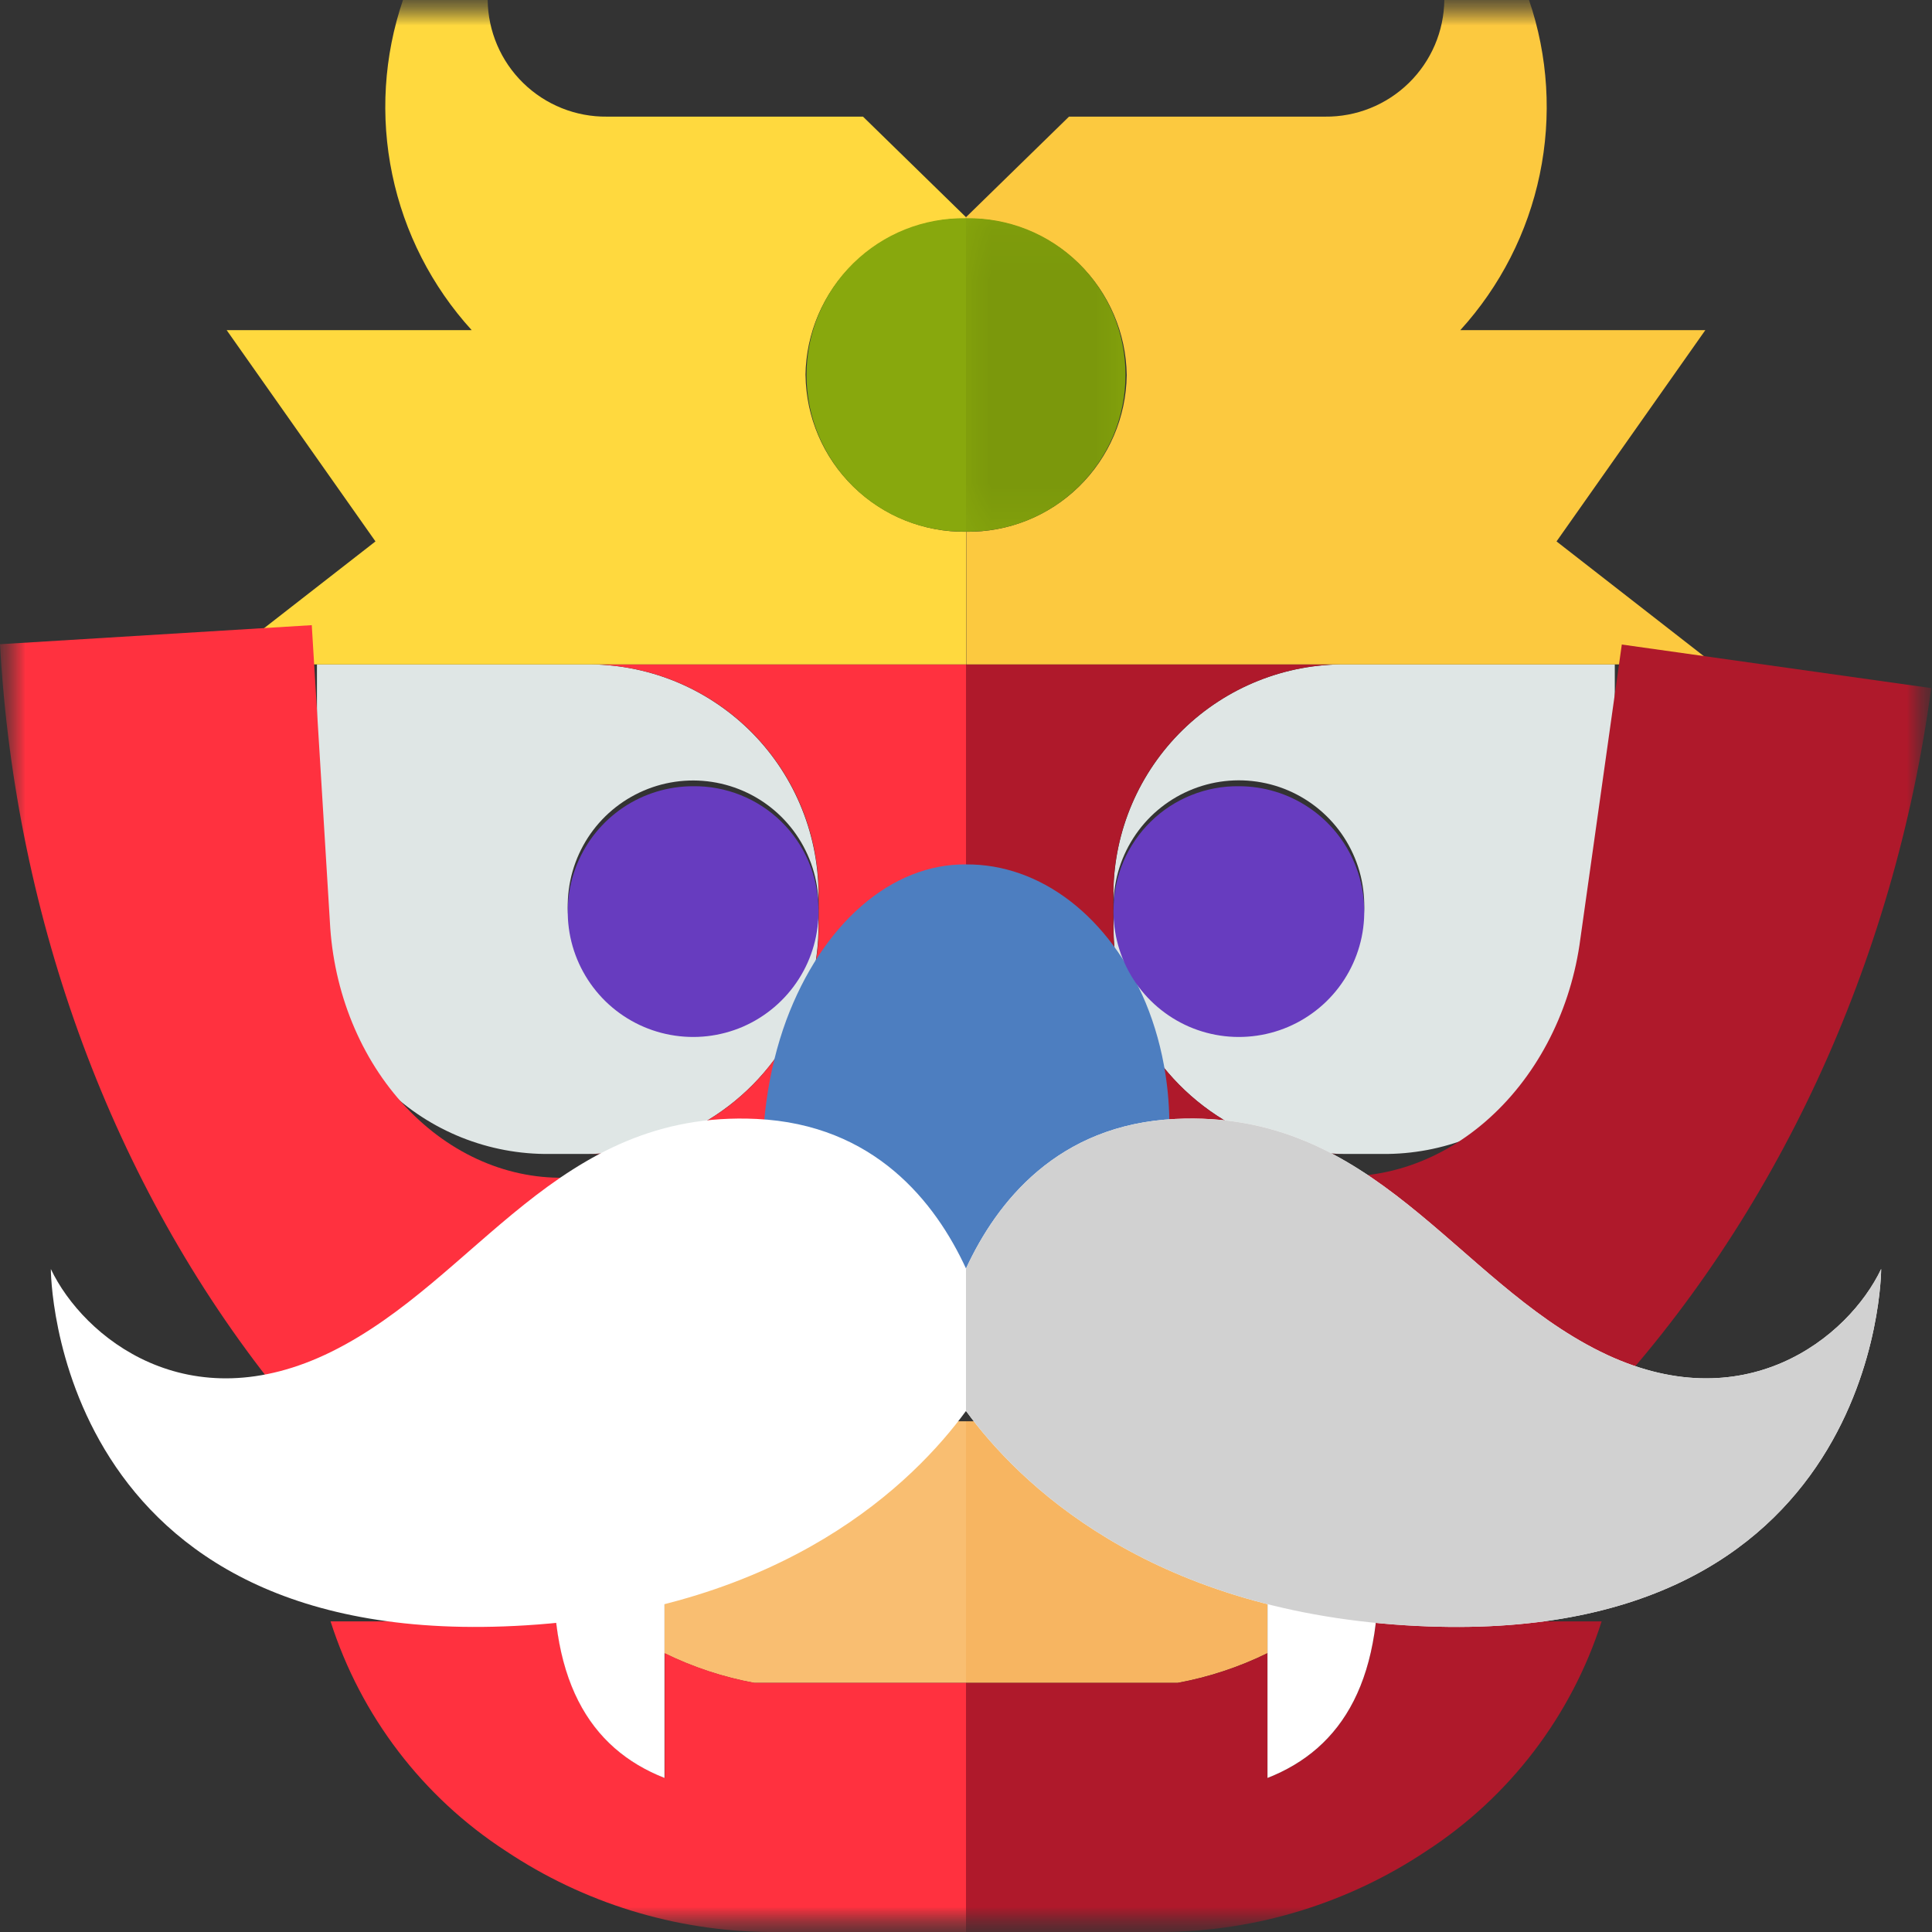
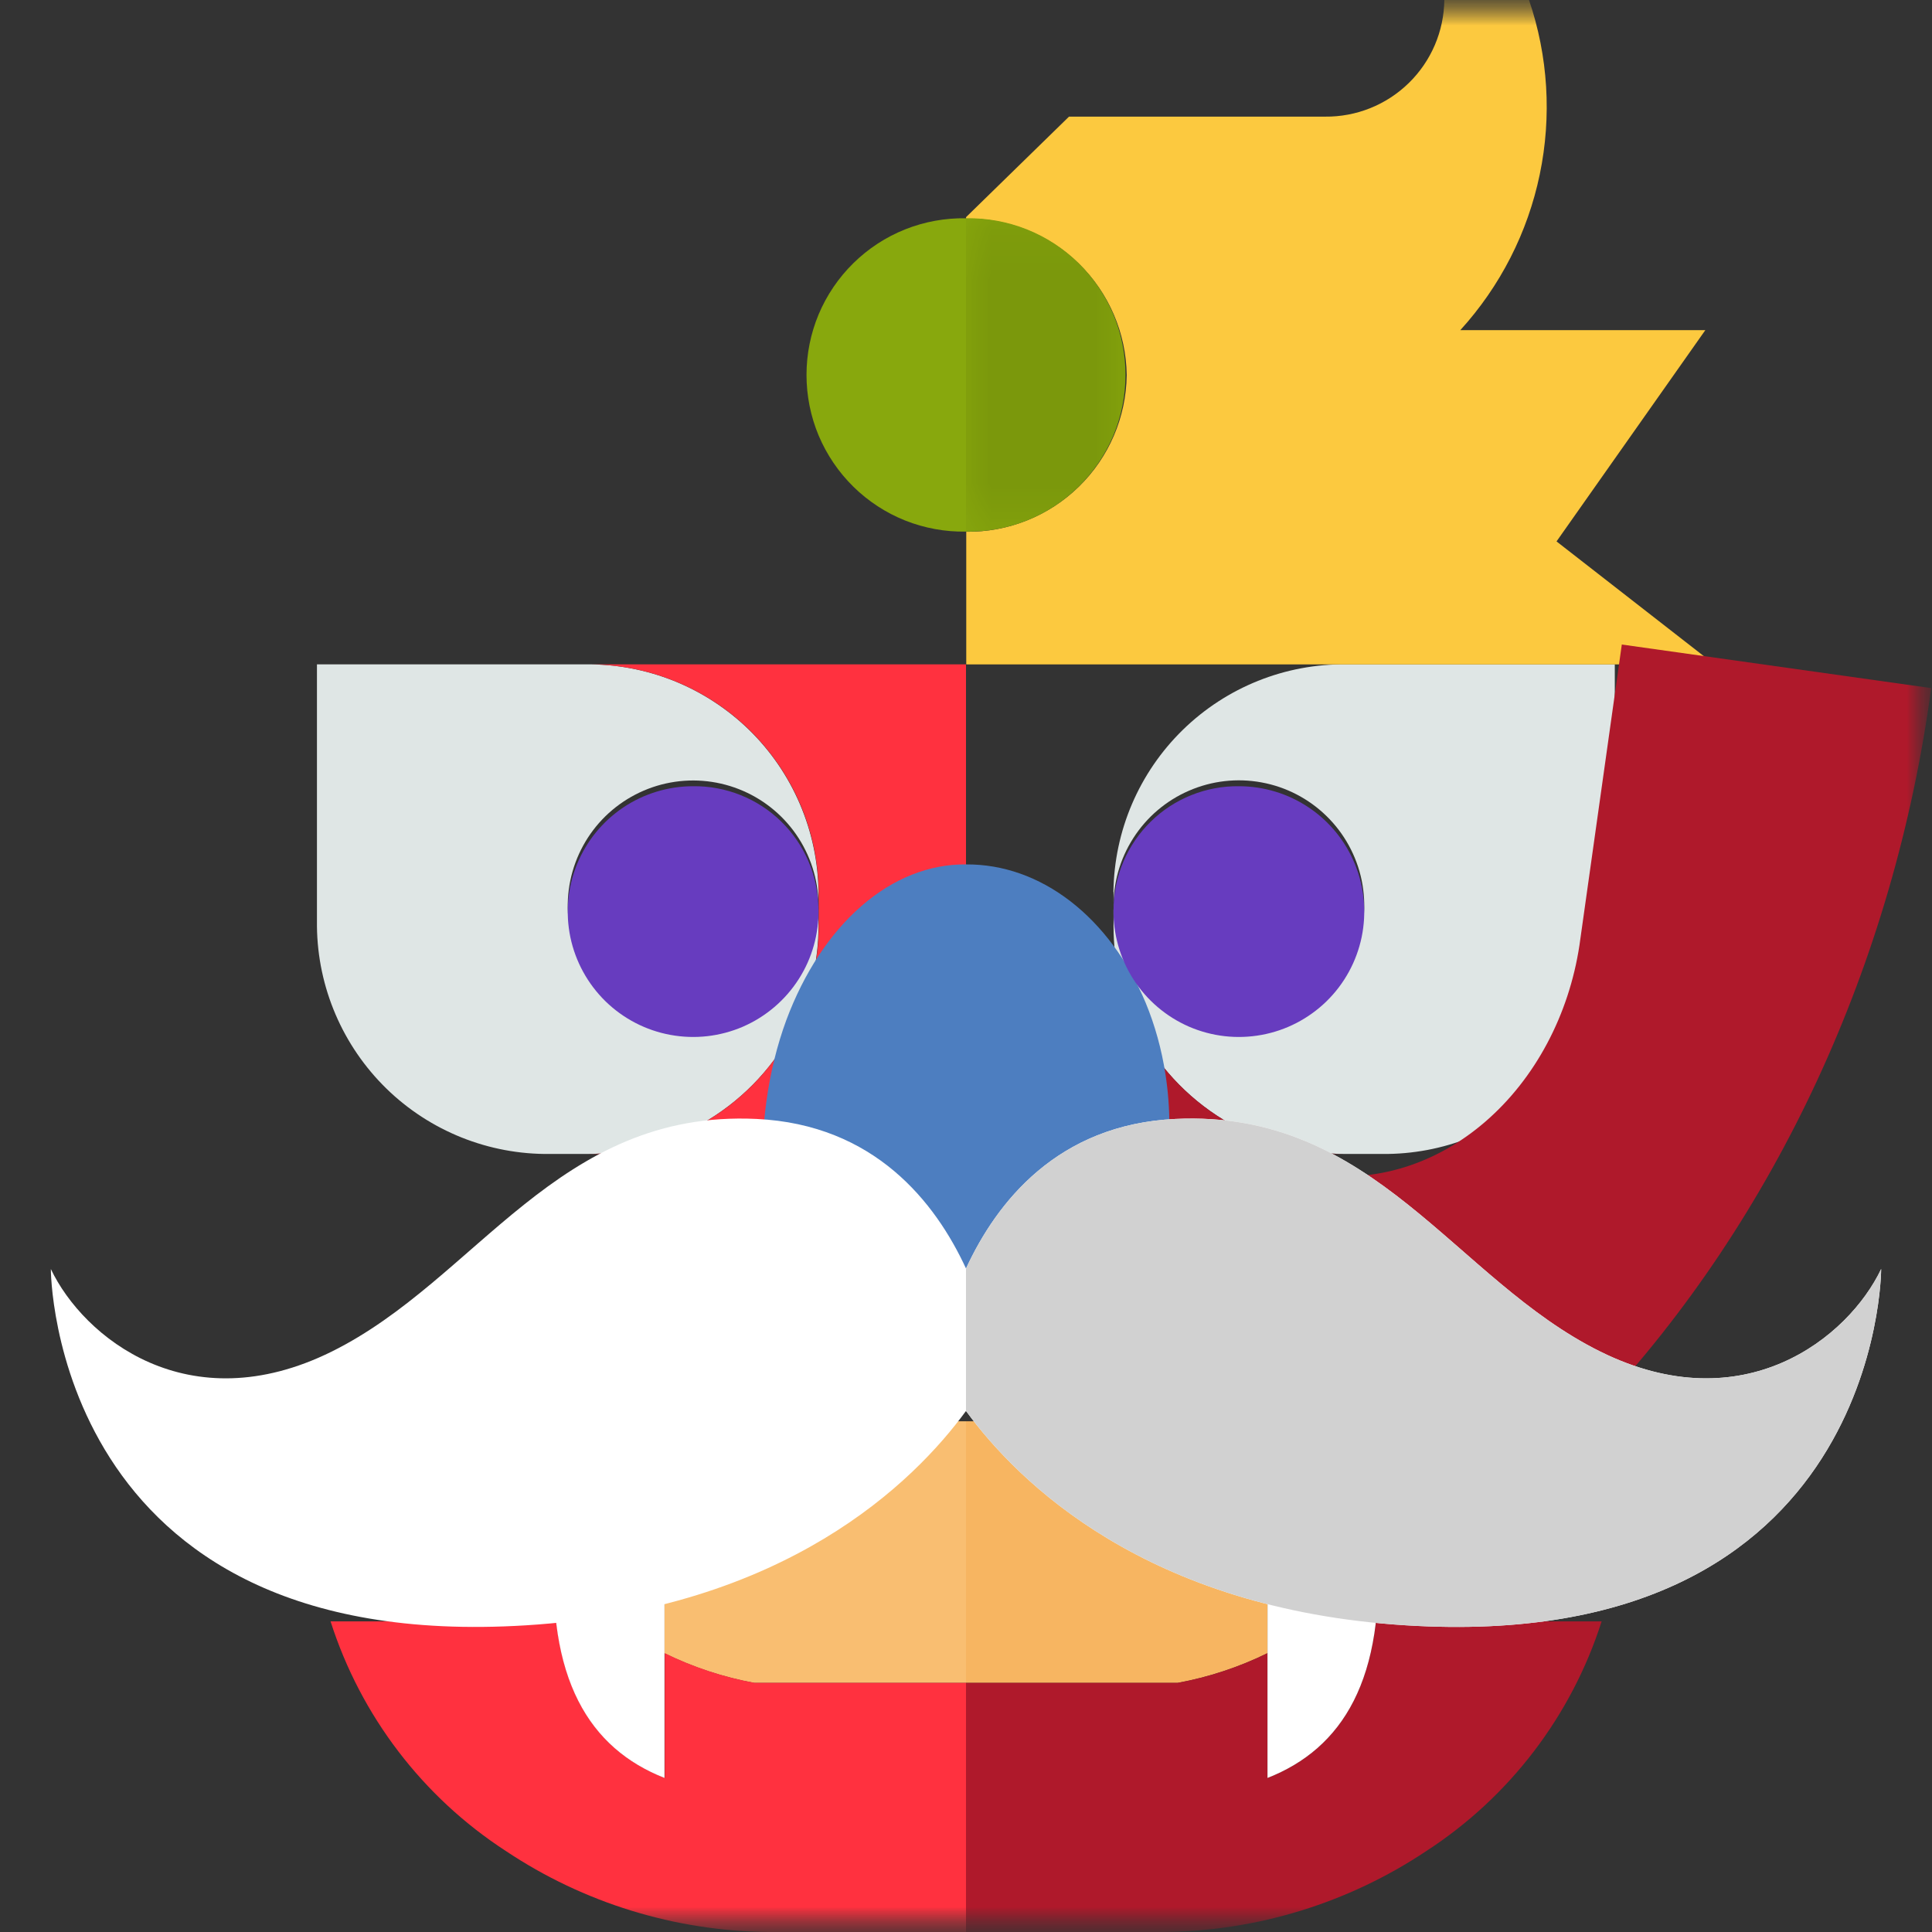
<svg xmlns="http://www.w3.org/2000/svg" width="38" height="38" viewBox="0 0 38 38" fill="none">
  <rect x="0" y="0" width="38" height="38" fill="#333333" stroke="none" />
  <g clip-path="url(#clip0_363_938)">
    <mask id="mask0_363_938" style="mask-type:luminance" maskUnits="userSpaceOnUse" x="0" y="0" width="38" height="38">
      <path d="M38 0H0V38H38V0Z" fill="white" />
    </mask>
    <g mask="url(#mask0_363_938)">
      <mask id="mask1_363_938" style="mask-type:luminance" maskUnits="userSpaceOnUse" x="0" y="0" width="38" height="38">
        <path d="M38 0H0V38H38V0Z" fill="white" />
      </mask>
      <g mask="url(#mask1_363_938)">
        <path d="M16.098 17.542V17.872C16.109 17.382 15.973 16.9 15.709 16.487C15.445 16.075 15.064 15.75 14.614 15.555C14.165 15.36 13.667 15.303 13.185 15.392C12.703 15.481 12.259 15.712 11.908 16.054C11.558 16.397 11.318 16.836 11.218 17.316C11.118 17.796 11.164 18.295 11.349 18.748C11.534 19.202 11.85 19.591 12.257 19.864C12.664 20.137 13.143 20.283 13.633 20.283C13.953 20.287 14.271 20.227 14.568 20.108C14.865 19.989 15.136 19.812 15.365 19.589C15.594 19.365 15.777 19.098 15.902 18.803C16.028 18.509 16.095 18.192 16.098 17.872V18.223C16.098 18.573 16.056 18.921 15.973 19.26C15.817 19.547 15.705 19.855 15.64 20.175C15.255 20.938 14.665 21.578 13.937 22.023C13.208 22.469 12.37 22.702 11.516 22.697H10.816C9.615 22.711 8.457 22.248 7.598 21.409C6.739 20.569 6.248 19.423 6.234 18.222V13.067H11.514C12.109 13.06 12.699 13.17 13.252 13.391C13.804 13.612 14.307 13.94 14.733 14.355C15.159 14.771 15.498 15.266 15.732 15.813C15.967 16.36 16.091 16.947 16.098 17.542Z" fill="#DFE6E5" />
        <path d="M19 13.067V17.488C18.384 17.485 17.778 17.648 17.246 17.96C16.714 18.272 16.276 18.722 15.978 19.261C16.061 18.922 16.104 18.574 16.103 18.224V17.542C16.089 16.341 15.598 15.195 14.739 14.356C13.88 13.517 12.722 13.053 11.521 13.067H19Z" fill="#FF313F" />
        <path d="M19 27.955V33.101H14.834C14.221 32.988 13.626 32.792 13.066 32.517V29.146L15.171 27.955H19Z" fill="#F9BE71" />
-         <path d="M15.844 7.377C15.854 8.204 16.192 8.993 16.784 9.571C17.376 10.149 18.173 10.469 19 10.459V13.068H4.279L7.385 10.649L4.458 6.493H9.277C8.492 5.63 7.952 4.573 7.715 3.431C7.477 2.289 7.55 1.104 7.926 0L9.592 0C9.599 0.615 9.85 1.203 10.291 1.633C10.731 2.063 11.324 2.301 11.939 2.294H16.974L18.999 4.271V4.3C18.172 4.29 17.375 4.61 16.783 5.188C16.191 5.766 15.853 6.555 15.843 7.382" fill="#FFD93E" />
-         <path d="M11.66 23.134L5.831 27.343L5.446 27.366L5.429 27.317C2.224 23.301 0.302 18.116 0 12.671L6.132 12.296L6.496 18.257C6.595 19.645 7.159 20.94 8.063 21.858C8.967 22.777 10.137 23.243 11.317 23.154L11.66 23.134Z" fill="#FF313F" />
        <path d="M19.001 33.1V38H15.111C13.273 37.981 11.48 37.428 9.951 36.408C8.314 35.346 7.096 33.749 6.502 31.891H8.221L10.921 30.364C10.736 33.034 11.608 34.394 13.075 34.969V32.516C13.635 32.791 14.23 32.987 14.843 33.1H19.001Z" fill="#FF313F" />
        <path d="M15.641 20.176C15.597 20.391 15.575 20.609 15.575 20.829V22.698H11.517C12.371 22.703 13.209 22.469 13.938 22.024C14.666 21.578 15.256 20.938 15.641 20.176Z" fill="#FF313F" />
        <path d="M19 17V26H15V22.772C15 22.393 15.025 22.015 15.077 21.644C15.153 21.092 15.284 20.559 15.466 20.064C15.814 19.132 16.326 18.355 16.947 17.817C17.568 17.278 18.275 16.996 18.995 17.002L19 17Z" fill="#4D7EC0" />
-         <path d="M16.098 17.873C16.109 18.363 15.975 18.845 15.71 19.258C15.446 19.671 15.065 19.996 14.616 20.192C14.166 20.387 13.669 20.444 13.187 20.355C12.704 20.267 12.26 20.036 11.909 19.694C11.559 19.351 11.318 18.912 11.218 18.432C11.119 17.952 11.164 17.453 11.349 16.999C11.534 16.545 11.85 16.157 12.257 15.883C12.664 15.61 13.143 15.464 13.633 15.464C13.953 15.46 14.271 15.52 14.568 15.639C14.865 15.758 15.136 15.934 15.365 16.158C15.594 16.382 15.776 16.648 15.902 16.942C16.028 17.237 16.094 17.553 16.098 17.873Z" fill="#673CBF" />
+         <path d="M16.098 17.873C16.109 18.363 15.975 18.845 15.71 19.258C15.446 19.671 15.065 19.996 14.616 20.192C14.166 20.387 13.669 20.444 13.187 20.355C12.704 20.267 12.26 20.036 11.909 19.694C11.559 19.351 11.318 18.912 11.218 18.432C11.119 17.952 11.164 17.453 11.349 16.999C11.534 16.545 11.85 16.157 12.257 15.883C12.664 15.61 13.143 15.464 13.633 15.464C13.953 15.46 14.271 15.52 14.568 15.639C14.865 15.758 15.136 15.934 15.365 16.158C15.594 16.382 15.776 16.648 15.902 16.942C16.028 17.237 16.094 17.553 16.098 17.873" fill="#673CBF" />
        <path d="M19 4.296V10.456C18.591 10.463 18.184 10.389 17.804 10.238C17.423 10.086 17.077 9.86 16.785 9.573C16.493 9.286 16.261 8.944 16.102 8.567C15.944 8.189 15.863 7.784 15.863 7.374C15.863 6.965 15.944 6.56 16.102 6.182C16.261 5.805 16.493 5.463 16.785 5.176C17.077 4.889 17.423 4.663 17.804 4.511C18.184 4.36 18.591 4.286 19 4.293" fill="#88A80D" />
        <path d="M13.07 29.146V34.97C11.603 34.394 10.731 33.034 10.916 30.365L10.929 30.358L13.07 29.146Z" fill="white" />
        <path d="M21.902 17.542V17.872C21.89 17.382 22.025 16.9 22.289 16.487C22.553 16.073 22.934 15.748 23.384 15.553C23.833 15.357 24.331 15.3 24.813 15.389C25.295 15.477 25.74 15.708 26.09 16.05C26.441 16.393 26.682 16.832 26.782 17.312C26.881 17.792 26.836 18.291 26.651 18.745C26.466 19.199 26.15 19.587 25.743 19.861C25.336 20.134 24.857 20.28 24.367 20.28C23.721 20.288 23.098 20.038 22.636 19.587C22.174 19.135 21.91 18.518 21.902 17.872V18.223C21.901 18.573 21.943 18.921 22.026 19.26C22.182 19.547 22.294 19.855 22.359 20.175C22.744 20.938 23.333 21.578 24.062 22.023C24.791 22.469 25.629 22.702 26.483 22.697H27.183C28.383 22.71 29.539 22.247 30.397 21.408C31.256 20.569 31.746 19.424 31.761 18.224V13.067H26.481C25.28 13.053 24.123 13.517 23.264 14.356C22.405 15.195 21.914 16.341 21.9 17.542" fill="#DFE6E5" />
-         <path d="M19 13.067V17.488C19.617 17.485 20.223 17.648 20.755 17.96C21.287 18.272 21.725 18.721 22.023 19.261C21.939 18.922 21.898 18.574 21.898 18.224V17.542C21.912 16.341 22.403 15.195 23.262 14.356C24.122 13.517 25.279 13.053 26.48 13.067H19Z" fill="#AF192B" />
        <path d="M19 27.955V33.101H23.161C23.774 32.988 24.369 32.792 24.929 32.517V29.146L22.824 27.955H19Z" fill="#F7B561" />
        <path d="M22.161 7.377C22.151 8.204 21.813 8.993 21.221 9.571C20.629 10.149 19.832 10.469 19.005 10.459V13.068H33.721L30.615 10.649L33.542 6.493H28.723C29.508 5.63 30.048 4.573 30.285 3.431C30.523 2.289 30.45 1.104 30.074 0L28.408 0C28.401 0.615 28.15 1.203 27.709 1.633C27.269 2.063 26.676 2.301 26.061 2.294H21.026L19.001 4.271V4.3C19.828 4.289 20.625 4.607 21.218 5.184C21.81 5.761 22.15 6.55 22.161 7.377Z" fill="#FCC93F" />
        <path d="M25.536 23.045L31.019 27.701L31.4 27.755L31.421 27.706C34.932 23.955 37.256 18.938 37.984 13.534L31.899 12.677L31.066 18.591C30.858 19.966 30.194 21.213 29.22 22.057C28.247 22.901 27.042 23.274 25.873 23.093L25.536 23.045Z" fill="#AF192B" />
        <path d="M19 33.1V38H22.893C24.731 37.981 26.524 37.428 28.053 36.408C29.69 35.346 30.908 33.749 31.502 31.891H29.783L27.083 30.364C27.268 33.034 26.396 34.394 24.929 34.969V32.516C24.369 32.791 23.774 32.987 23.161 33.1H19Z" fill="#AF192B" />
        <path d="M22.36 20.176C22.404 20.391 22.426 20.609 22.426 20.829V22.698H26.484C25.63 22.703 24.791 22.469 24.063 22.024C23.334 21.578 22.745 20.938 22.36 20.176Z" fill="#AF192B" />
        <path d="M19 17V25H23V22.131C23 21.794 22.974 21.458 22.923 21.128C22.847 20.637 22.716 20.164 22.534 19.724C22.186 18.895 21.674 18.205 21.053 17.726C20.432 17.247 19.724 16.997 19.003 17.002L19 17Z" fill="#4D7EC0" />
        <path d="M21.902 17.873C21.891 18.363 22.026 18.845 22.29 19.258C22.554 19.671 22.935 19.996 23.384 20.192C23.834 20.387 24.331 20.444 24.814 20.355C25.296 20.267 25.74 20.036 26.091 19.694C26.442 19.351 26.682 18.912 26.782 18.432C26.881 17.952 26.836 17.453 26.651 16.999C26.466 16.545 26.15 16.157 25.743 15.883C25.336 15.61 24.857 15.464 24.367 15.464C24.047 15.46 23.729 15.52 23.432 15.639C23.135 15.758 22.864 15.934 22.636 16.158C22.407 16.382 22.224 16.648 22.098 16.942C21.972 17.237 21.906 17.553 21.902 17.873Z" fill="#673CBF" />
        <path d="M19 4.296V10.456C19.409 10.463 19.816 10.389 20.196 10.238C20.577 10.086 20.923 9.86 21.215 9.573C21.507 9.286 21.739 8.944 21.898 8.567C22.056 8.189 22.137 7.784 22.137 7.374C22.137 6.965 22.056 6.56 21.898 6.182C21.739 5.805 21.507 5.463 21.215 5.176C20.923 4.889 20.577 4.663 20.196 4.511C19.816 4.36 19.409 4.286 19 4.293" fill="#88A80D" />
        <path d="M24.93 29.146V34.97C26.397 34.394 27.269 33.034 27.084 30.365L27.071 30.358L24.93 29.146Z" fill="white" />
        <g style="mix-blend-mode:multiply" opacity="0.1">
          <mask id="mask2_363_938" style="mask-type:luminance" maskUnits="userSpaceOnUse" x="19" y="4" width="4" height="7">
            <path d="M22.156 4.296H19V10.459H22.156V4.296Z" fill="white" />
          </mask>
          <g mask="url(#mask2_363_938)">
            <path d="M19 4.296V10.456C19.409 10.463 19.816 10.389 20.196 10.238C20.577 10.086 20.923 9.86 21.215 9.573C21.507 9.286 21.739 8.944 21.898 8.567C22.056 8.189 22.137 7.784 22.137 7.374C22.137 6.965 22.056 6.56 21.898 6.182C21.739 5.805 21.507 5.463 21.215 5.176C20.923 4.889 20.577 4.663 20.196 4.511C19.816 4.36 19.409 4.286 19 4.293" fill="black" />
          </g>
        </g>
      </g>
    </g>
    <path d="M31.476 26.584C28.612 25.166 27.039 21.821 23.12 22.008C20.799 22.118 19.602 23.646 19 24.95C18.398 23.646 17.201 22.118 14.88 22.008C10.961 21.821 9.388 25.166 6.524 26.584C3.703 27.98 1.641 26.306 1 24.96C1 24.96 0.996 32.55 10.346 31.968C15.457 31.65 17.978 29.15 18.999 27.753C18.999 27.753 19 27.752 19 27.752C19 27.752 19.001 27.753 19.001 27.753C20.022 29.15 22.543 31.65 27.654 31.968C37.004 32.55 37 24.96 37 24.96C36.359 26.306 34.297 27.98 31.476 26.584Z" fill="white" />
    <path d="M37 24.959C37 24.959 37.004 32.55 27.654 31.968C22.543 31.65 20.022 29.15 19.002 27.754C19.001 27.753 19.001 27.752 19 27.751V24.951C19.602 23.646 20.798 22.118 23.119 22.008C27.039 21.821 28.612 25.166 31.476 26.584C34.297 27.98 36.359 26.306 37 24.959Z" fill="#D1D1D1" />
  </g>
  <defs>
    <clipPath id="clip0_363_938">
      <rect width="38" height="38" fill="white" />
    </clipPath>
  </defs>
</svg>